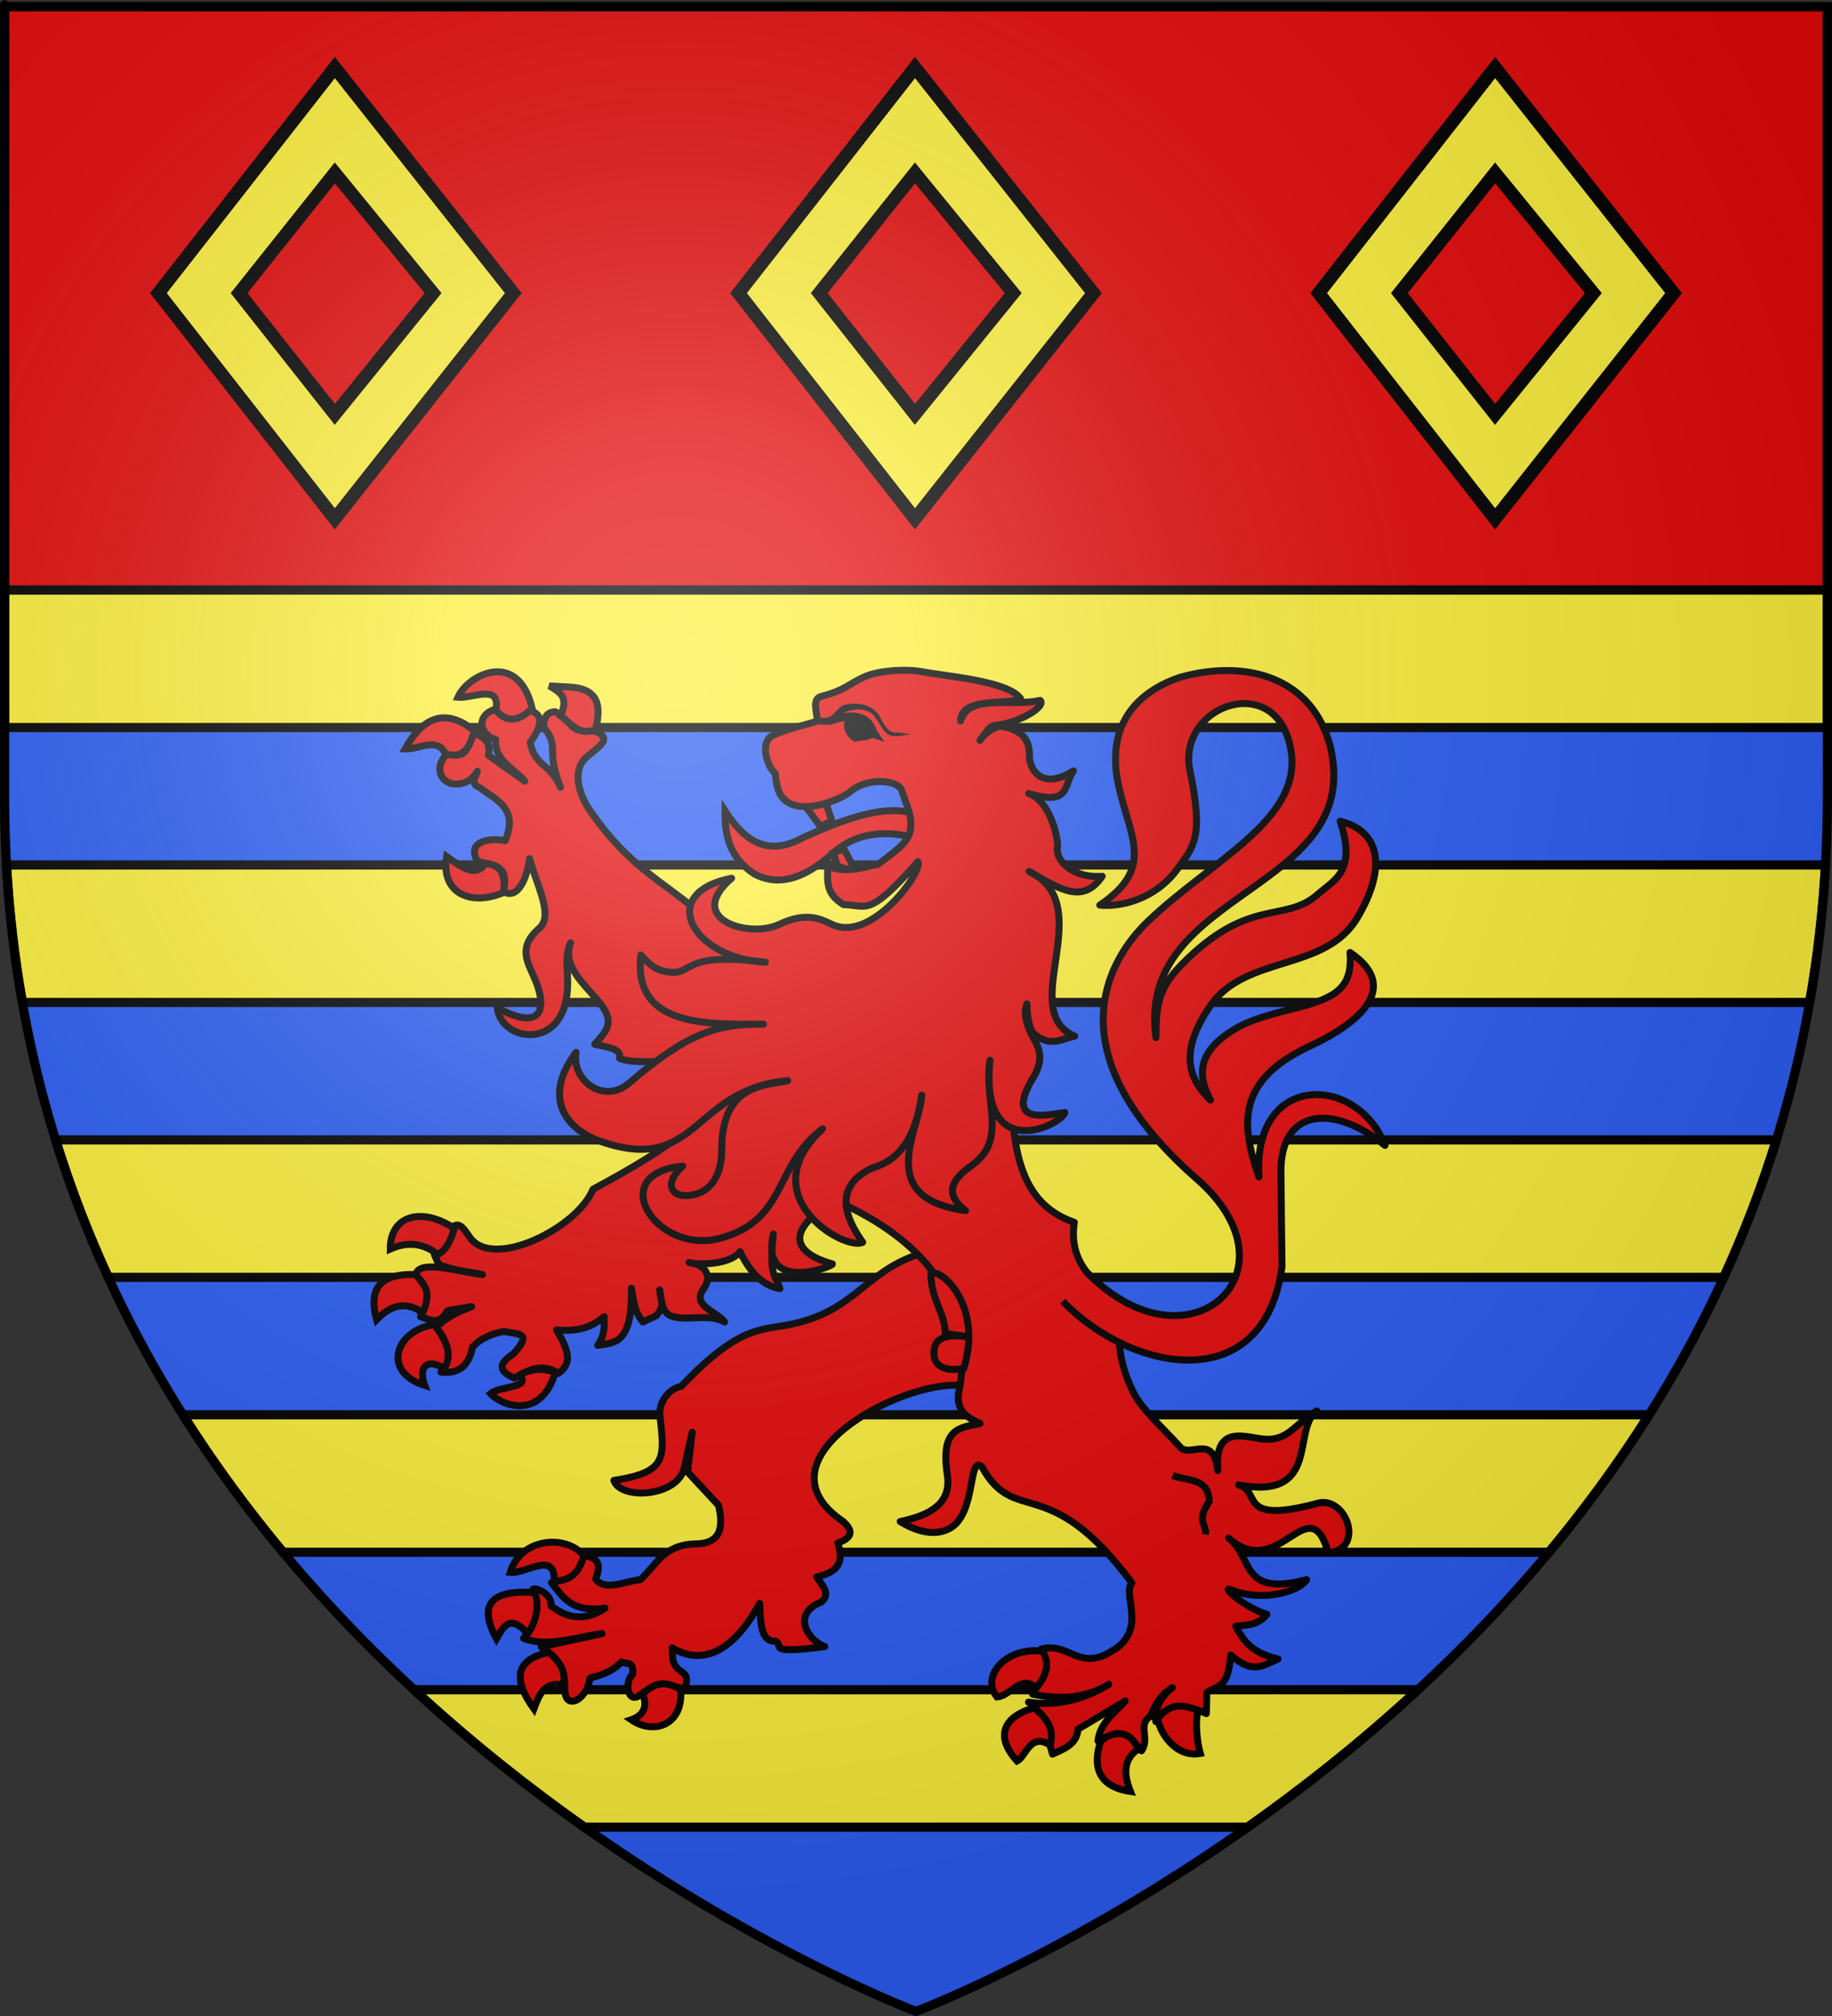
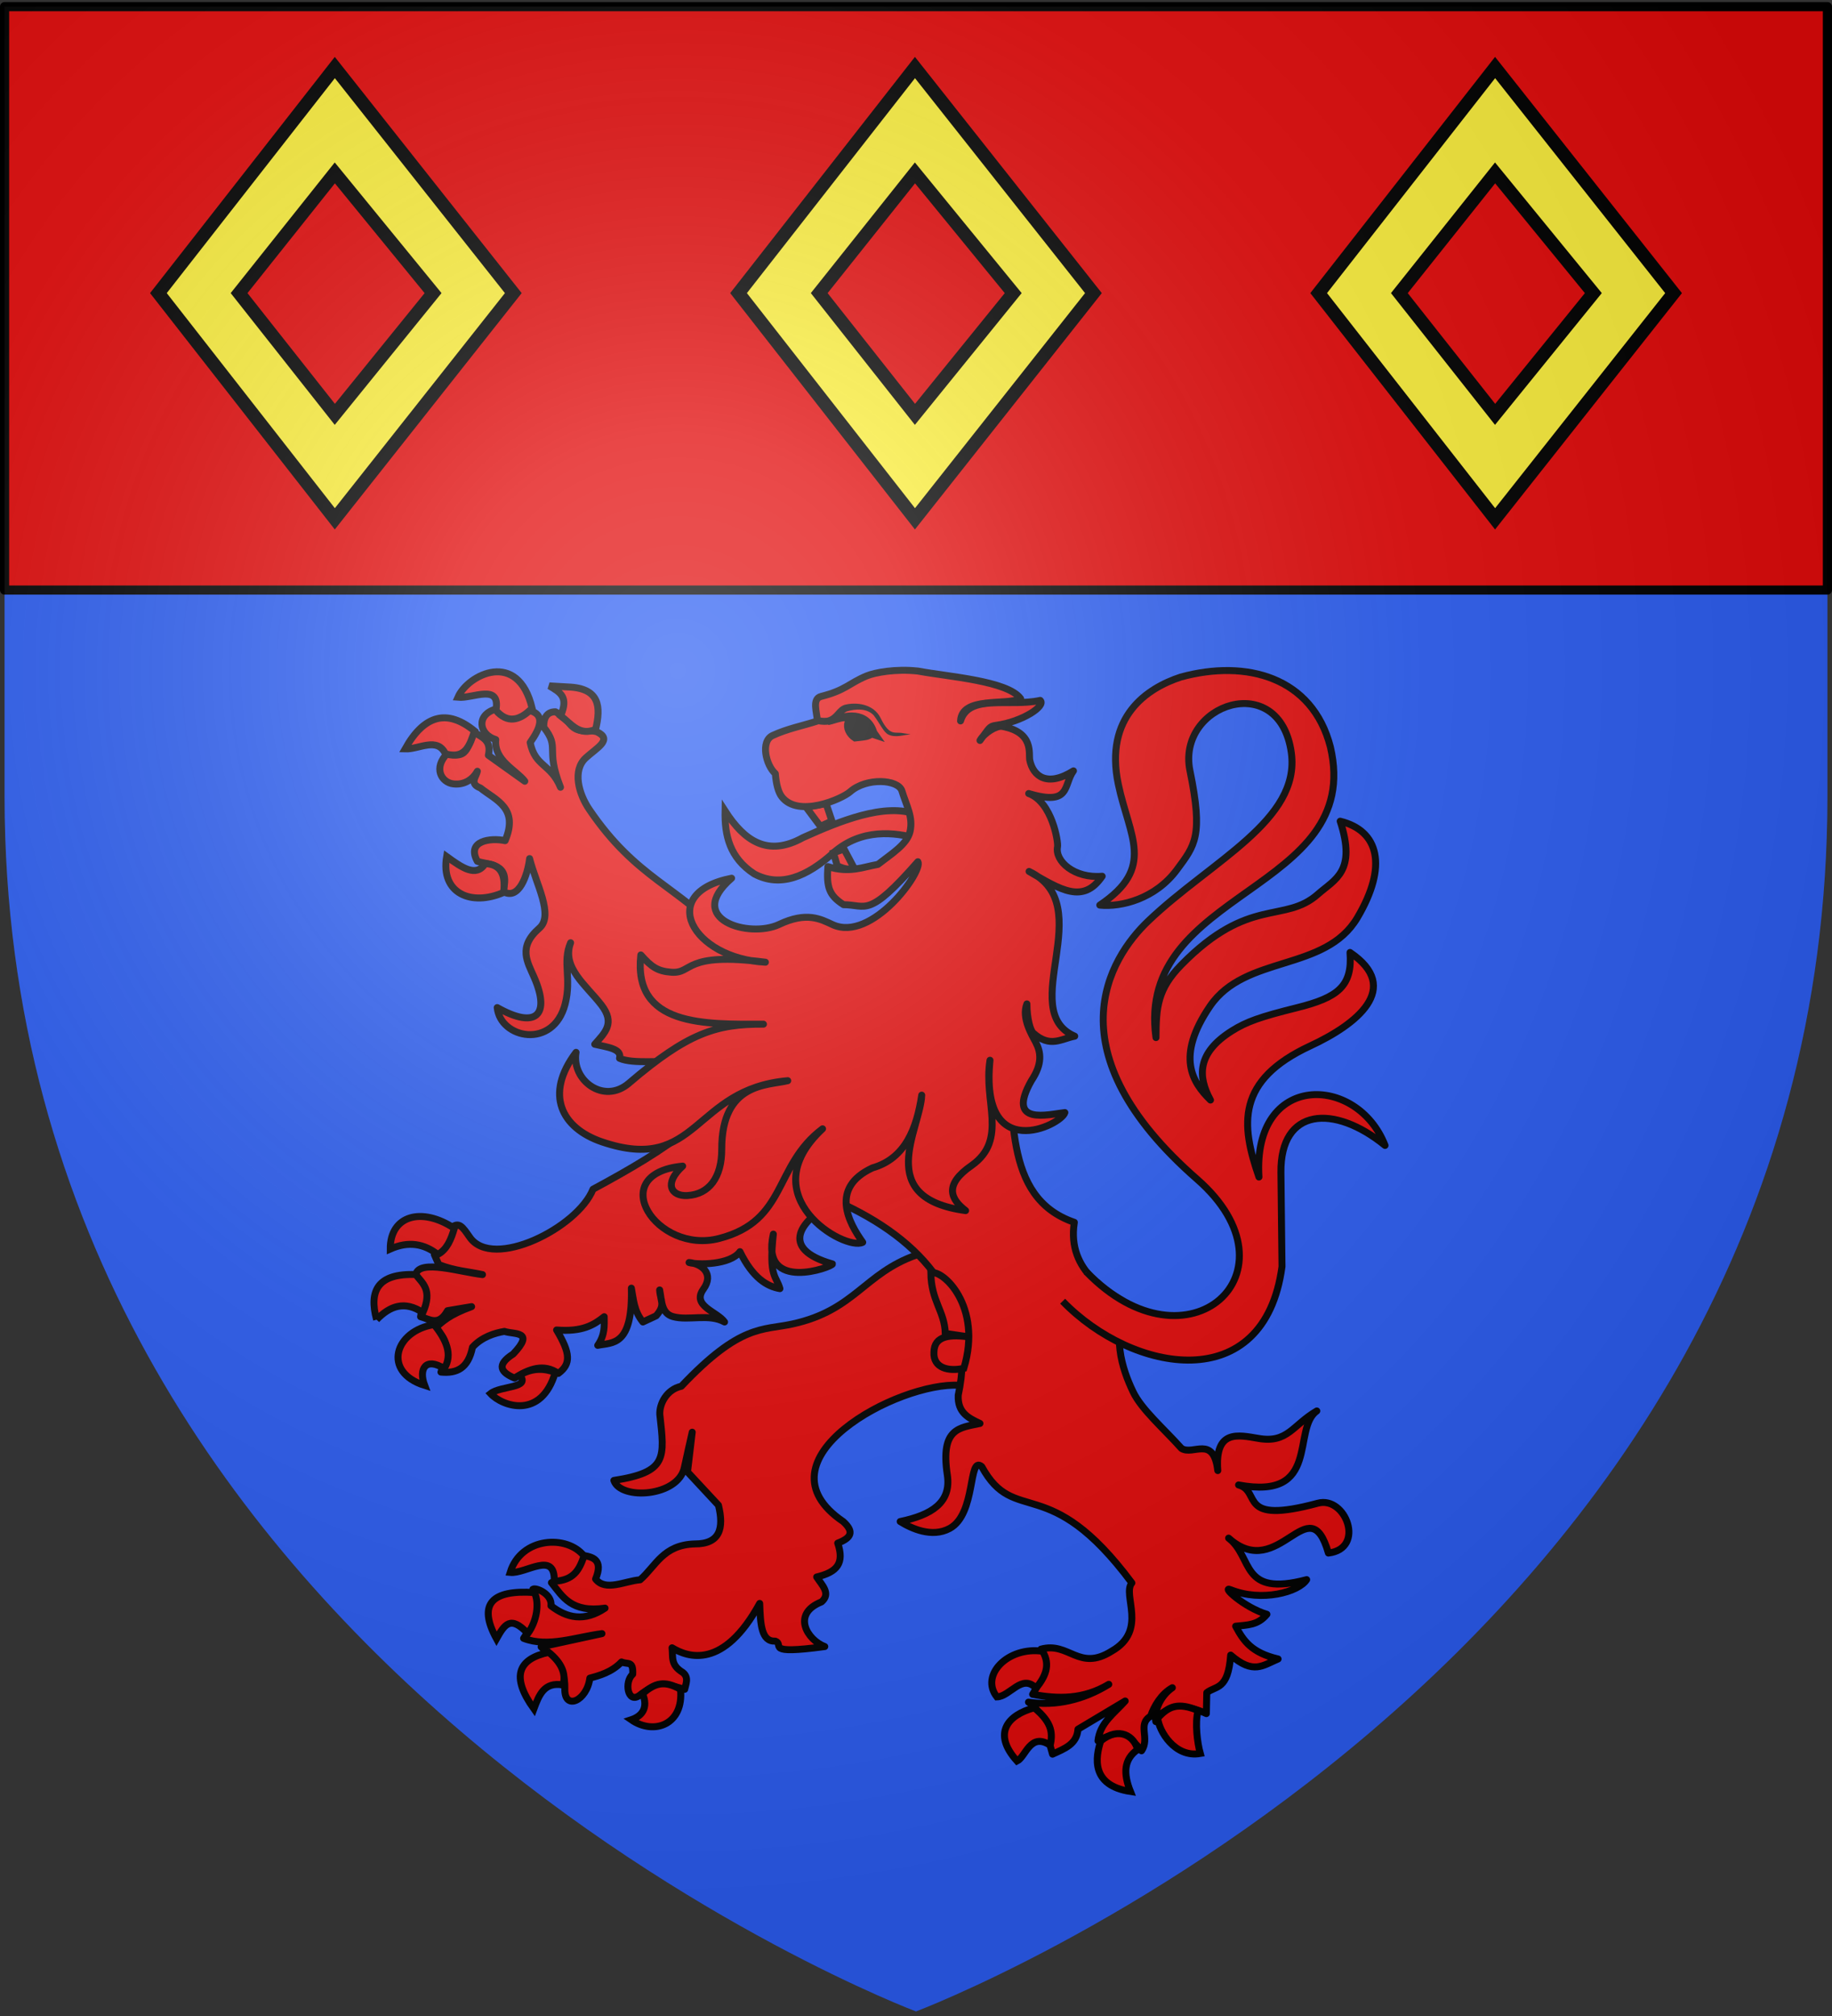
<svg xmlns="http://www.w3.org/2000/svg" xmlns:ns1="http://sodipodi.sourceforge.net/DTD/sodipodi-0.dtd" xmlns:ns2="http://www.inkscape.org/namespaces/inkscape" xmlns:xlink="http://www.w3.org/1999/xlink" height="660" width="600" version="1.0" id="svg2" ns1:version="0.32" ns2:version="0.46" ns1:docname="blason_ville_fr_poislay_A(loir-et-cher).svg" ns1:docbase="D:\Mes documents\Renaud-Notre Lapin" ns2:export-filename="/Users/olivier/Desktop/Blason Rouge/Blason_Vide_3D.png" ns2:export-xdpi="144" ns2:export-ydpi="144" ns2:output_extension="org.inkscape.output.svg.inkscape">
  <rect width="100%" height="100%" fill="#333333" stroke="none" />
  <ns1:namedview ns2:window-height="975" ns2:window-width="1280" ns2:pageshadow="2" ns2:pageopacity="0.0" guidetolerance="10.0" gridtolerance="10.0" objecttolerance="10.0" borderopacity="1.0" bordercolor="#666666" pagecolor="#ffffff" id="base" showgrid="false" height="660px" ns2:zoom="1.1590909" ns2:cx="299.99988" ns2:cy="329.99972" ns2:window-x="-4" ns2:window-y="-4" ns2:current-layer="layer4" ns2:object-nodes="true" />
  <desc id="desc4">Flag of Canton of Valais (Wallis)</desc>
  <defs id="defs6">
    <linearGradient id="linearGradient2893">
      <stop style="stop-color:white;stop-opacity:0.314;" offset="0" id="stop2895" />
      <stop id="stop2897" offset="0.19" style="stop-color:white;stop-opacity:0.251;" />
      <stop style="stop-color:#6b6b6b;stop-opacity:0.125;" offset="0.6" id="stop2901" />
      <stop style="stop-color:black;stop-opacity:0.125;" offset="1" id="stop2899" />
    </linearGradient>
    <radialGradient ns2:collect="always" xlink:href="#linearGradient2893" id="radialGradient3163" gradientUnits="userSpaceOnUse" gradientTransform="matrix(1.353,0,0,1.349,-77.629,-85.747)" cx="221.445" cy="226.331" fx="221.445" fy="226.331" r="300" />
    <g id="s-4">
      <g id="c-6">
        <path transform="matrix(0.951,0.309,-0.309,0.951,0,-1)" d="M 0,0 L 0,1 L 0.5,1 L 0,0 z" id="t-0" />
        <use height="540" width="810" y="0" x="0" id="use2144-7" transform="scale(-1,1)" xlink:href="#t-0" />
      </g>
      <g id="a-1">
        <use height="540" width="810" y="0" x="0" id="use2147-7" transform="matrix(0.309,0.951,-0.951,0.309,0,0)" xlink:href="#c-6" />
        <use height="540" width="810" y="0" x="0" id="use2149-7" transform="matrix(-0.809,0.588,-0.588,-0.809,0,0)" xlink:href="#c-6" />
      </g>
      <use height="540" width="810" y="0" x="0" id="use2151-7" transform="scale(-1,1)" xlink:href="#a-1" />
    </g>
    <g id="f">
      <rect id="rect1964" style="fill:#28166f" y="-30" x="-50" height="60" width="100" />
      <g id="g1966" style="fill:#ffffff" transform="translate(0,-20)">
        <path id="path1968" d="M -1.212,27.818 C -1.212,22.175 -2.091,20.471 -4.542,13.98 C -5.709,10.888 -5.024,7.103 -2.858,3.601 C -2.082,2.346 -1.114,1.214 0,0 C 1.114,1.214 2.082,2.346 2.858,3.601 C 5.024,7.103 5.709,10.888 4.542,13.98 C 2.091,20.471 1.212,22.175 1.212,27.818 L -1.212,27.818 z" />
-         <path id="rwi" d="M 2.922,27.672 C 2.922,21.721 5.239,17.829 8.501,16.66 C 9.949,16.141 11.808,16.387 13.519,18.107 C 15.638,20.236 16.255,26.1 10.036,27.228 C 10.694,26.272 10.655,24.147 9.322,23.441 C 8.331,22.916 7.209,23.188 6.646,23.564 C 5.822,24.116 4.917,25.67 4.967,27.672 L 2.922,27.672 z" />
        <path id="path1971" d="M 1.777,30.183 C 1.79,32.191 2.795,33.518 4.516,34.257 C 4.295,34.955 3.257,36.378 1.831,36.281 C 1.55,37.787 1.282,38.632 0,40 C -1.282,38.632 -1.55,37.787 -1.831,36.281 C -3.257,36.378 -4.295,34.955 -4.516,34.257 C -2.795,33.518 -1.79,32.191 -1.777,30.183 L 1.777,30.183 z" />
        <use xlink:href="#rwi" height="400" width="800" y="0" x="0" id="use1973" transform="scale(-1,1)" />
        <rect id="rect1975" y="27.331" x="-7.923" height="3.218" width="15.846" />
      </g>
    </g>
    <g id="s">
      <g id="c">
        <path transform="matrix(0.951,0.309,-0.309,0.951,0,-1)" d="M 0,0 L 0,1 L 0.5,1 L 0,0 z" id="t" />
        <use height="540" width="810" y="0" x="0" id="use2144" transform="scale(-1,1)" xlink:href="#t" />
      </g>
      <g id="a">
        <use height="540" width="810" y="0" x="0" id="use2147" transform="matrix(0.309,0.951,-0.951,0.309,0,0)" xlink:href="#c" />
        <use height="540" width="810" y="0" x="0" id="use2149" transform="matrix(-0.809,0.588,-0.588,-0.809,0,0)" xlink:href="#c" />
      </g>
      <use height="540" width="810" y="0" x="0" id="use2151" transform="scale(-1,1)" xlink:href="#a" />
    </g>
  </defs>
  <g ns2:groupmode="layer" id="layer3" ns2:label="Fond écu" style="display:inline">
    <path id="path2855" style="fill:#2b5df2;fill-opacity:1;fill-rule:evenodd;stroke:none;stroke-width:1px;stroke-linecap:butt;stroke-linejoin:miter;stroke-opacity:1" d="M 300,658.5 C 300,658.5 598.5,546.18 598.5,260.728 C 598.5,-24.723 598.5,2.176 598.5,2.176 L 1.5,2.176 L 1.5,260.728 C 1.5,546.18 300,658.5 300,658.5 z" ns1:nodetypes="cccccc" />
    <g id="g3714" transform="translate(212.95,-619.159)" />
    <g id="layer9" ns2:label="Fond d'écu" transform="translate(212.95,-619.159)">
      <g transform="matrix(2,0,0,2,-732.892,-1853.188)" ns2:label="Meubles" id="g2807" />
      <g transform="matrix(2,0,0,2,1696.976,-413.55)" ns2:label="Meubles" id="g4626" />
      <g id="g5271" ns2:label="Meubles" transform="matrix(2,0,0,2,-732.892,-453.188)" />
      <g id="g5273" ns2:label="Reflet final" transform="matrix(2,0,0,2,-732.892,-453.188)" />
      <g id="g5275" ns2:label="Contour final" transform="matrix(2,0,0,2,-732.892,-453.188)" />
    </g>
    <g id="layer6" ns2:label="Reflet final" transform="translate(212.95,-619.159)" />
    <g id="layer5" ns2:label="Contour final" transform="translate(212.95,-619.159)" />
    <rect style="opacity:1;fill:#e20909;fill-opacity:1;stroke:#000000;stroke-width:3;stroke-linecap:round;stroke-linejoin:round;stroke-miterlimit:4;stroke-dasharray:none;stroke-opacity:1" id="rect4094" width="597" height="191" x="1.5" y="2.176" />
-     <path style="opacity:1;fill:#fcef3c;fill-opacity:1;stroke:#000000;stroke-width:3;stroke-linecap:round;stroke-linejoin:round;stroke-miterlimit:4;stroke-dasharray:none;stroke-opacity:1.0" d="M 1.5 193.188 L 1.5 238.188 L 598.5 238.188 C 598.5 197.53 598.5 218.499 598.5 193.188 L 1.5 193.188 z M 2.125 283.188 C 2.997 298.719 4.792 313.73 7.344 328.188 L 592.656 328.188 C 595.208 313.73 597.003 298.719 597.875 283.188 L 2.125 283.188 z M 18.219 373.188 C 23.091 388.911 28.898 403.894 35.469 418.188 L 564.531 418.188 C 571.102 403.894 576.909 388.911 581.781 373.188 L 18.219 373.188 z M 59.906 463.188 C 70.055 479.266 81.11 494.256 92.719 508.188 L 507.281 508.188 C 518.89 494.256 529.945 479.266 540.094 463.188 L 59.906 463.188 z M 135.594 553.188 C 154.259 570.434 173.255 585.392 191.375 598.188 L 408.625 598.188 C 426.745 585.392 445.741 570.434 464.406 553.188 L 135.594 553.188 z " id="rect5223" />
  </g>
  <g ns2:groupmode="layer" id="layer4" ns2:label="Meubles">
    <g ns2:tile-y0="25.146528" ns2:tile-x0="47.086576" ns2:tile-h="147.7669" ns2:tile-w="116.23586" ns2:tile-cy="99.029978" ns2:tile-cx="105.2045" ns2:label="Calque 1" id="g2847" transform="translate(-521.424,-776.332)" style="display:inline">
      <g style="display:inline" id="g4623" transform="matrix(0.849,0,0,0.698,340.333,462.833)">
        <path id="path4625" style="fill:#fcef3c;fill-opacity:1;stroke:#000000;stroke-width:5.421;stroke-miterlimit:4;stroke-dasharray:none;stroke-opacity:1;display:inline" d="M 342.46,480.81 L 274.405,586.615 L 342.46,692.485 L 411.309,586.615 L 342.46,480.81 z M 342.46,530.236 L 380.36,586.615 L 342.46,643.483 L 305.531,586.615 L 342.46,530.236 z" />
      </g>
    </g>
    <use height="660" width="600" id="use2853" transform="translate(190,0)" xlink:href="#g2847" ns2:tiled-clone-of="#g2847" y="0" x="0" style="display:inline" />
    <use height="660" width="600" id="use2855" transform="translate(380,-4.2e-6)" xlink:href="#g2847" ns2:tiled-clone-of="#g2847" y="0" x="0" style="display:inline" />
    <g style="display:inline" id="g6045">
      <path ns1:nodetypes="ccccccc" id="path5515" d="M 237.463,265.487 C 237.306,273.46 238.946,280.846 247.057,286.117 C 255.56,290.623 264.231,287.06 272.957,279.175 C 282.18,271.065 293.275,272.488 300.281,274.498 C 301.434,270.748 300.018,269.224 300.333,266.713 C 289.86,262.574 274.612,268.997 263.005,274.21 C 251.383,280.666 243.767,275.256 237.463,265.487 z" style="fill:#e20909;fill-opacity:1;stroke:#000000;stroke-width:2.28;stroke-miterlimit:4;stroke-dasharray:none;stroke-opacity:1" />
      <path style="fill:#e20909;fill-opacity:1;stroke:#000000;stroke-width:2.28;stroke-linejoin:round;stroke-miterlimit:4;stroke-dasharray:none;stroke-opacity:1" d="M 300.133,410.869 C 283.011,416.882 279.99,428.947 259.613,433.434 C 249.755,435.604 242.581,433.289 223.145,453.834 C 218.249,454.89 215.919,459.697 216.098,463.076 C 217.65,477.285 218.693,481.948 201.053,484.666 C 203.202,491.221 222.265,490.07 224.152,480.333 C 224.447,478.811 226.709,468.87 226.709,468.87 L 225.165,481.878 L 235.301,492.781 C 237.144,500.301 235.844,505.485 227.535,505.454 C 217.137,505.762 214.842,512.665 209.639,517.2 C 204.643,517.588 198.294,521.13 195.062,516.938 C 197.743,510.447 193.968,509.694 190.729,509.163 C 189.764,513.097 186.014,515.939 180.599,518.127 C 184.295,522.719 187.101,528.057 198.158,526.473 C 191.359,531.054 185.603,529.693 180.448,525.702 C 180.938,521.867 175.486,519.605 174.521,520.291 C 176.857,526.33 174.839,531.483 171.482,536.364 C 179.544,539.458 188.506,535.95 197.145,534.818 L 177.222,539.146 C 180.644,542.663 185.16,544.844 184.989,552.746 C 184.716,560.189 192.224,556.886 193.18,549.388 C 196.193,548.583 200.357,547.47 203.56,544.091 C 205.609,545.034 207.447,543.52 207.218,548.11 C 204.391,550.583 205.559,557.708 209.307,555.14 C 215.019,550.63 217.9,551.187 224.246,553.055 C 224.573,551.407 225.729,549.177 223.62,547.528 C 219.507,545.013 220.47,542.542 220.106,539.455 C 225.283,542.604 236.91,546.671 248.808,524.927 C 249.036,531.805 249.36,537.519 253.914,537.269 C 257.098,538.409 249.902,541.776 270.123,539.055 C 264.46,536.937 259.093,528.391 269.062,524.424 C 272.192,521.707 269.242,518.99 267.467,516.272 C 274.237,514.674 276.598,511.73 274.364,505.187 C 278.82,503.483 279.837,501.507 276.196,498.156 C 246.335,477.903 294.328,452.201 314.315,453.525 L 331.199,443.634 L 320.393,409.942 L 300.133,410.869 z" id="path5517" ns1:nodetypes="cscccsccccccccccccccccccccccccccccccccc" />
      <path style="fill:#e20909;fill-opacity:1;stroke:#000000;stroke-width:2.28;stroke-linejoin:round;stroke-miterlimit:4;stroke-dasharray:none;stroke-opacity:1" d="M 162.337,232.167 C 155.929,233.985 156.734,240.412 162.37,242.133 C 161.717,248.996 169.067,252.065 171.874,255.762 L 159.945,247.249 C 161.085,242.198 157.632,241.346 155.162,239.6 C 153.211,242.954 153.776,249.098 146.57,246.573 C 141.769,251.425 144.588,256.165 148.46,256.627 C 151.812,257.027 154.672,255.451 156.343,252.492 C 155.918,254.411 153.642,256.569 157.318,257.951 C 162.433,262.053 169.974,264.494 165.437,275.222 C 160.644,274.198 152.625,275.263 156.343,281.979 C 160.086,283.228 167.443,282.47 164.699,291.817 C 169.966,295.017 172.833,286.338 173.45,281.08 C 175.515,289.326 181.47,299.658 176.657,303.844 C 169.504,310.066 172.743,314.898 174.974,320.034 C 180.283,332.26 175.63,337.066 162.843,329.863 C 163.841,340.058 181.236,343.621 185.09,328.702 C 187.282,320.218 184.113,315.058 186.881,308.638 C 183.885,316.689 191.981,322.547 196.941,328.98 C 201.557,334.968 198.164,338.036 194.786,341.872 C 198.756,342.823 203.782,343.297 202.905,346.467 C 207.367,348.441 216.755,347.018 221.267,347.749 L 224.849,370.041 C 217.768,376.124 205.967,383.012 194.217,389.332 C 189.192,401.96 161.403,415.868 153.867,405.071 C 151.48,401.65 150.339,399.828 147.751,401.982 C 147.174,404.768 148.228,407.404 142.26,410.739 L 143.706,414.009 C 149.01,416.068 153.287,416.253 158.026,417.279 C 151.113,416.53 137.21,412.061 136.17,417.268 L 135.587,417.928 C 142.647,422.299 138.223,426.692 137.742,431.063 C 140.687,431.858 143.625,434.345 146.57,429.09 L 154.454,427.766 C 146.957,430.5 145.11,432.591 142.496,434.766 C 148.366,439.974 145.891,444.552 144.415,449.199 C 149.585,449.691 153.33,448.011 154.745,441.056 C 157.849,437.651 162.097,436.391 165.201,435.874 C 168.419,436.955 175.342,435.622 168.065,443.28 C 162.4,446.902 164.063,449.29 168.537,451.172 C 173.313,448.12 178.082,446.327 182.857,449.631 C 187.082,446.522 186.829,443.026 182.289,435.415 C 190.689,436.082 194.461,433.812 197.886,431.063 C 197.879,434.034 198.217,436.911 195.76,440.442 C 200.527,439.438 207.252,440.933 206.781,421.717 C 207.513,425.409 207.561,429.101 210.552,432.793 L 214.907,430.768 C 218.08,427.052 216.267,426.022 216.044,422.306 C 216.737,425.754 216.562,429.932 220.355,431.019 C 225.467,432.484 232.134,429.921 237.302,432.793 C 234.872,429.371 226.432,427.511 230.364,422.055 C 234.052,416.939 229.702,413.666 225.674,413.326 C 228.444,414.145 239.166,414.159 242.344,409.776 C 246.562,418.411 251.213,421.156 255.431,421.874 C 254.246,417.604 251.713,418.185 253.276,404.024 C 248.911,423.531 272.87,414.702 272.644,413.793 C 254.817,408.75 262.133,399.209 273.884,393.171 C 302.654,405.862 320.261,426.845 313.832,456.767 C 313.568,462.536 317.259,464.261 320.948,466.01 C 314.378,467.447 307.91,467.369 310.26,482.875 C 311.641,491.991 304.995,495.999 294.818,498.119 C 298.361,500.325 305.169,503.538 311.006,500.392 C 319.849,495.626 316.991,476.325 321.538,480.146 C 332.432,500.045 343.291,481.381 370.706,518.227 C 367.386,522.052 376.105,533.731 364.085,540.552 C 353.303,547.336 350.159,537.368 340.907,539.904 C 342.137,545.529 341.454,549.473 338.191,554.688 C 346.512,556.252 354.819,556.396 363.14,551.417 C 354.968,556.488 345.709,558.649 336.833,557.255 C 341.776,560.039 342.986,568.531 344.716,574.283 C 348.525,572.51 352.709,571.075 353.042,566.12 L 368.514,556.877 C 365.001,560.876 360.204,564.033 359.597,569.931 C 365.779,566.304 370.261,568.28 373.858,573.175 C 376.729,569.085 372.373,564.489 376.841,561.861 C 377.921,558.637 380.293,554.567 383.956,552.525 C 379.748,555.426 377.982,560.478 378.542,563.632 C 378.056,562.11 384.197,555.893 395.095,561.006 L 395.234,554.147 C 398.235,551.764 402.203,553.461 403.058,541.85 C 410.487,548.321 413.636,545.187 418.589,543.12 C 409.922,541.064 407.29,537.272 404.686,532.39 C 408.536,531.977 411.951,532.11 414.924,528.489 C 407.456,526.303 399.841,519.148 402.97,520.417 C 413.247,524.583 425.369,521.198 427.948,517.146 C 406.04,522.959 410.573,509.819 402.379,503.551 C 418.945,518.356 428.713,486.242 435.064,508.443 C 447.306,507.026 440.77,489.647 431.61,492.119 C 404.962,499.31 413.322,488.243 405.642,486.146 C 432.732,491.221 422.963,467.789 431.271,461.919 C 423.313,466.558 421.753,472.589 412.123,470.902 C 405.598,469.813 397.801,467.826 398.836,481.443 C 397.419,469.674 390.735,476.655 386.938,474.172 C 381.145,467.692 373.918,461.504 371.123,455.703 C 367.265,447.693 364.117,437.104 369.332,426.887 C 363.829,423.334 349.261,416.597 351.861,400.171 C 327.956,391.99 332.605,363.352 329.671,339.791 L 237.657,307.007 C 222.092,289.992 208.4,287.701 192.985,264.978 C 189.458,259.779 187.443,252.19 191.808,248.149 C 195.398,244.825 200.82,242.149 195.524,239.6 C 192.099,238.471 188.674,241.188 185.249,235.005 L 181.912,233.032 C 179.416,233.028 178.024,234.567 178.074,238.059 C 183.572,245.096 178.438,244.658 183.566,257.735 C 180.315,249.896 175.26,251.09 173.634,243.086 C 176.843,238.571 179.229,233.467 172.346,232.383 C 167.274,237.455 164.953,234.403 162.337,232.167 z" id="path5519" ns1:nodetypes="ccccccsccccccsscscscccccscccccccccccccccccccccccscsccccccccscscccccccccccccccccccccscccscccccsccccsscccccccc" />
      <path style="fill:#e20909;fill-opacity:1;stroke:#000000;stroke-width:2.28;stroke-linejoin:round;stroke-miterlimit:4;stroke-dasharray:none;stroke-opacity:1" d="M 355.829,416.403 C 388.99,450.628 426.879,416.495 392.062,386.048 C 344.327,344.304 363.183,313.805 376.069,301.521 C 396.773,281.784 425.973,268.53 422.923,246.439 C 419.131,218.971 385.256,230.495 389.724,252.316 C 394.122,273.792 391.378,276.708 385.439,284.736 C 378.406,294.243 367.255,297.04 360.191,296.319 C 378.559,283.971 369.881,274.025 366.255,256.734 C 361.623,234.645 375.63,225.288 386.703,221.662 C 408.152,215.763 429.846,221.651 435.712,244.52 C 446.918,292.148 371.7,291.019 378.596,339.687 C 378.645,329.761 379.096,323.826 386.903,315.871 C 409.17,293.179 420.617,302.532 431.694,292.691 C 437.11,287.878 444.341,285.387 438.926,268.844 C 451.578,271.937 454.572,283.549 444.539,300.46 C 433.992,318.239 407.888,312.456 396.308,329.382 C 384.961,345.969 390.595,354.432 396.448,360.139 C 392.248,352.439 392.001,344.716 403.422,337.515 C 408.216,334.493 412.684,332.909 424.691,329.926 C 438.219,326.565 442.995,322.871 442.143,311.816 C 459.413,323.497 444.243,335.398 429.178,342.384 C 404.847,353.665 406.365,368.184 412.32,385.334 C 410.189,350.948 444.503,351.614 453.615,374.993 C 436.918,361.401 419.283,362.637 419.522,383.828 L 419.869,414.66 C 414.108,457.474 370.94,449.657 348.028,425.989" id="path5521" ns1:nodetypes="cssssscscccsscsscsscsccscc" />
      <path style="fill:#e20909;fill-opacity:1;stroke:#000000;stroke-width:2.28;stroke-miterlimit:4;stroke-dasharray:none;stroke-opacity:1" d="M 304.861,416.7 C 304.975,426.073 309.364,429.132 309.588,436.525 L 318.152,437.803 C 311.122,436.708 305.928,437.279 305.874,442.707 C 305.606,447.838 310.603,449.1 315.666,447.961 C 321.844,427.574 308.692,415.503 304.861,416.7 z" id="path5523" ns1:nodetypes="cccccc" />
-       <path style="opacity:0.98;fill:none;fill-opacity:1;stroke:#000000;stroke-width:2.28;stroke-miterlimit:4;stroke-dasharray:none;stroke-opacity:1" d="M 384.044,483.044 C 388.738,484.948 395.842,483.643 396.031,491.544 C 391.695,498.037 395.136,498.835 394.849,502.363" id="path5525" ns1:nodetypes="ccc" />
      <g style="fill:#e20909" id="g5527" transform="matrix(0.76,0,0,0.76,-464.353,150.243)">
        <path ns1:nodetypes="cccc" id="path5529" d="M 828.018,186.74 C 814.197,192.783 800.773,187.301 803.463,171.286 C 810.031,176.021 816.149,180.423 820.089,174.33 C 825.777,174.564 829.136,177.784 828.018,186.74 z" style="fill:#e20909;fill-opacity:1;stroke:#000000;stroke-width:3;stroke-miterlimit:4;stroke-dasharray:none;stroke-opacity:1" />
        <path ns1:nodetypes="cccc" id="path5531" d="M 802.951,127.031 C 799.413,119.605 791.513,125.156 785.557,124.924 C 793.82,110.121 803.811,107.649 815.485,117.197 C 813.451,123.223 811.622,129.511 802.951,127.031 z" style="fill:#e20909;fill-opacity:1;stroke:#000000;stroke-width:3;stroke-miterlimit:4;stroke-dasharray:none;stroke-opacity:1" />
        <path ns1:nodetypes="cccc" id="path5533" d="M 808.322,102.68 C 814.725,103.316 826.831,96.494 824.693,108.299 C 829.537,113.875 834.771,113.02 840.296,107.363 C 834.235,81.957 812.632,92.838 808.322,102.68 z" style="fill:#e20909;fill-opacity:1;stroke:#000000;stroke-width:3;stroke-miterlimit:4;stroke-dasharray:none;stroke-opacity:1" />
        <path ns1:nodetypes="ccccc" id="path5535" d="M 852.574,110.641 C 856.125,102.573 852.476,100.563 847.714,97.763 L 855.644,98.231 C 869.511,98.678 870.004,106.776 867.666,116.495 C 860.643,119.558 857.045,114.003 852.574,110.641 z" style="fill:#e20909;fill-opacity:1;stroke:#000000;stroke-width:3;stroke-miterlimit:4;stroke-dasharray:none;stroke-opacity:1" />
      </g>
      <g style="fill:#e20909" id="g5537" transform="matrix(0.76,0,0,0.76,-464.353,150.243)">
        <path ns1:nodetypes="cccc" id="path5539" d="M 799.626,342.685 C 793.774,338.06 787.06,336.855 779.162,340.343 C 779.106,325.805 792.784,322.121 806.788,331.446 C 805.376,336.085 803.722,340.503 799.626,342.685 z" style="fill:#e20909;fill-opacity:1;stroke:#000000;stroke-width:3;stroke-miterlimit:4;stroke-dasharray:none;stroke-opacity:1" />
-         <path ns1:nodetypes="cccc" id="path5541" d="M 773.279,370.783 C 769.861,358.309 773.827,350.73 790.161,351.348 C 793.098,355.22 797.453,357.91 793.231,367.739 C 785.442,362.5 779.028,364.815 773.279,370.783 z" style="fill:#e20909;fill-opacity:1;stroke:#000000;stroke-width:3;stroke-miterlimit:4;stroke-dasharray:none;stroke-opacity:1" />
+         <path ns1:nodetypes="cccc" id="path5541" d="M 773.279,370.783 C 769.861,358.309 773.827,350.73 790.161,351.348 C 793.098,355.22 797.453,357.91 793.231,367.739 C 785.442,362.5 779.028,364.815 773.279,370.783 " style="fill:#e20909;fill-opacity:1;stroke:#000000;stroke-width:3;stroke-miterlimit:4;stroke-dasharray:none;stroke-opacity:1" />
        <path ns1:nodetypes="cccc" id="path5543" d="M 798.091,372.89 C 803.036,379.212 806.283,385.534 802.439,391.857 C 794.439,386.826 791.28,391.913 793.998,399.115 C 775.538,393.305 781.104,375.503 798.091,372.89 z" style="fill:#e20909;fill-opacity:1;stroke:#000000;stroke-width:3;stroke-miterlimit:4;stroke-dasharray:none;stroke-opacity:1" />
        <path ns1:nodetypes="cccc" id="path5545" d="M 834.925,394.666 C 840.419,391.503 845.458,391.677 850.272,393.496 C 844.294,413.872 827.566,408.23 822.391,402.628 C 826.735,399.156 839.892,400.411 834.925,394.666 z" style="fill:#e20909;fill-opacity:1;stroke:#000000;stroke-width:3;stroke-miterlimit:4;stroke-dasharray:none;stroke-opacity:1" />
      </g>
      <g style="fill:#e20909" id="g5547" transform="matrix(0.76,0,0,0.76,-464.353,150.243)">
        <path ns1:nodetypes="cccc" id="path5549" d="M 862.664,472.577 C 855.476,463.366 835.582,464.284 830.832,479.663 C 837.648,480.342 850.288,470.055 849.838,483.483 C 858.143,483.015 860.546,478.79 862.664,472.577 z" style="fill:#e20909;fill-opacity:1;stroke:#000000;stroke-width:3;stroke-linejoin:miter;stroke-miterlimit:4;stroke-dasharray:none;stroke-opacity:1" />
        <path ns1:nodetypes="cccc" id="path5551" d="M 838.453,505.987 C 830.975,497.956 828.393,502.102 824.949,508.23 C 816.762,493.269 822.908,487.055 841.32,488.327 C 843.516,493.04 842.344,500.573 838.453,505.987 z" style="fill:#e20909;fill-opacity:1;stroke:#000000;stroke-width:3;stroke-miterlimit:4;stroke-dasharray:none;stroke-opacity:1" />
        <path ns1:nodetypes="cccc" id="path5553" d="M 847.459,514.084 C 834.368,516.89 830.977,524.397 841.064,538.435 C 843.251,532.571 845.42,526.686 853.598,528.133 C 855.081,523.343 852.891,518.452 847.459,514.084 z" style="fill:#e20909;fill-opacity:1;stroke:#000000;stroke-width:3;stroke-miterlimit:4;stroke-dasharray:none;stroke-opacity:1" />
        <path ns1:nodetypes="cccc" id="path5555" d="M 887.874,531.879 C 890.435,537.852 887.784,541.535 883.014,543.118 C 892.915,549.972 905.768,545.084 904.244,530.006 C 897.135,525.985 893.169,527.399 887.874,531.879 z" style="fill:#e20909;fill-opacity:1;stroke:#000000;stroke-width:3;stroke-miterlimit:4;stroke-dasharray:none;stroke-opacity:1" />
      </g>
      <g style="fill:#e20909" id="g5557" transform="matrix(0.76,0,0,0.76,-464.353,150.243)">
        <path ns1:nodetypes="cccc" id="path5559" d="M 1060.277,513.615 C 1063.924,519.732 1061.276,524.737 1057.464,529.538 C 1051.37,523.107 1046.274,533.114 1040.581,533.284 C 1033.216,523.847 1045.426,511.462 1060.277,513.615 z" style="fill:#e20909;fill-opacity:1;stroke:#000000;stroke-width:3;stroke-miterlimit:4;stroke-dasharray:none;stroke-opacity:1" />
        <path ns1:nodetypes="cccc" id="path5561" d="M 1063.602,554.123 C 1064.5,549.322 1064.845,544.657 1056.696,537.967 C 1045.367,541.022 1038.428,548.922 1049.278,560.914 C 1053.043,559.086 1054.933,548.365 1063.602,554.123 z" style="fill:#e20909;fill-opacity:1;stroke:#000000;stroke-width:3;stroke-miterlimit:4;stroke-dasharray:none;stroke-opacity:1" />
        <path ns1:nodetypes="cccc" id="path5563" d="M 1085.345,552.25 C 1093.294,545.781 1099.939,550.348 1101.204,555.997 C 1095.254,560.145 1095.033,566.251 1098.134,574.026 C 1080.946,571.416 1083.073,559.15 1085.345,552.25 z" style="fill:#e20909;fill-opacity:1;stroke:#000000;stroke-width:3;stroke-miterlimit:4;stroke-dasharray:none;stroke-opacity:1" />
        <path ns1:nodetypes="cccc" id="path5565" d="M 1127.295,539.138 C 1125.858,544.384 1126.946,553.033 1128.236,557.655 C 1117.18,559.612 1110.359,547.811 1109.901,542.416 C 1114.509,537.299 1118.595,535.516 1127.295,539.138 z" style="fill:#e20909;fill-opacity:1;stroke:#000000;stroke-width:3;stroke-miterlimit:4;stroke-dasharray:none;stroke-opacity:1" />
      </g>
      <path id="path5567" d="M 280.004,284.711 L 276.434,277.973 L 272.957,279.175 L 274.214,283.469 C 277.468,284.875 277.25,284.304 280.004,284.711 z" style="fill:#e20909;fill-opacity:1;stroke:#000000;stroke-width:2.28;stroke-miterlimit:4;stroke-dasharray:none;stroke-opacity:1" ns1:nodetypes="ccccc" />
      <path style="fill:#e20909;fill-opacity:1;stroke:#000000;stroke-width:2.28;stroke-miterlimit:4;stroke-dasharray:none;stroke-opacity:1" d="M 264.004,264.254 L 270.544,263.064 L 272.466,268.781 L 268.68,270.517 L 264.004,264.254 z" id="path5569" ns1:nodetypes="ccccc" />
      <path style="fill:#e20909;fill-opacity:1;stroke:#000000;stroke-width:2.28;stroke-linejoin:round;stroke-miterlimit:4;stroke-dasharray:none;stroke-opacity:1" d="M 295.391,258.946 C 294.224,255.127 283.789,254.468 278.43,259.202 C 275.738,261.579 261.465,267.849 256.061,260.869 C 254.931,259.409 254.223,256.846 253.928,253.275 C 250.872,250.574 248.974,242.676 253.05,240.787 C 257.885,238.547 262.8,237.637 267.676,236.062 C 267.637,233.36 265.778,228.787 268.949,227.99 C 276.961,225.974 278.002,223.708 283.807,221.296 C 286.558,220.152 293.358,218.884 300.686,219.699 C 310.524,221.544 330.037,222.868 334.273,228.715 C 329.623,231.088 315.017,227.85 314.587,236.018 C 317.262,227.041 330.787,231.509 340.673,229.294 C 342.648,231.107 334.88,236.289 326.235,237.461 C 323.896,237.777 324.066,238.362 320.951,242.412 C 322.345,239.896 326.447,237.493 328.193,237.807 C 338.75,239.702 336.828,246.819 337.262,248.889 C 338.34,254.022 342.848,257.855 351.569,252.369 C 348.151,257.01 350.88,263.964 336.905,259.785 C 344.567,262.522 346.649,275.717 346.352,277.219 C 345.422,281.917 351.88,287.671 360.977,286.866 C 354.749,296.047 347.353,291.315 337.03,285.292 C 360.191,296.319 332.561,330.795 351.982,339.229 C 347.573,340.072 343.952,343.148 338.417,338.223 C 337.415,337.332 336.35,333.472 336.32,328.653 C 334.458,333.306 338.069,339 339.237,341.264 C 340.913,344.512 341.488,348.234 337.787,353.799 C 329.325,368.716 343.459,364.799 348.756,364.233 C 347.63,368.356 320.8,381.447 324.237,347.105 C 321.994,360.623 330.256,373.04 318.219,381.559 C 309.03,387.888 311.375,392.581 316.253,396.334 C 285.916,392.205 301.441,369.778 301.873,358.524 C 300.241,369.288 296.59,379.248 285.742,382.347 C 271.562,388.924 278.121,400.474 282.55,406.706 C 276.731,409.691 245.692,391.636 269.396,369.549 C 253.215,381.697 257.963,399.657 235.484,405.462 C 215,410.752 197.822,384.266 223.584,381.756 C 217.287,387.49 219.816,391.686 225.09,391.403 C 232.216,391.021 236.39,385.469 236.373,376.281 C 236.33,354.312 251.456,355.407 257.997,353.799 C 226.823,356.483 228.747,384.551 197.174,373.838 C 183.863,369.321 178.269,358.254 188.664,344.519 C 187.105,353.626 197.729,361.672 205.943,354.649 C 225.367,338.041 234.665,335.227 250.039,335.292 C 230.786,335.373 207.287,336.017 209.875,312.625 C 213.348,316.556 215.38,317.967 219.895,318.293 C 227.119,318.813 223.644,311.531 250.684,315.012 C 226.804,313.817 214.76,292.371 239.607,287.511 C 224.002,300.985 245.393,307.269 255.187,302.634 C 264.229,298.354 268.812,300.917 272.652,302.692 C 285.518,308.64 302.486,285.149 300.617,282.108 C 284.174,300.856 283.84,296.172 276.287,296.179 C 271.456,293.113 270.681,290.369 271.133,283.708 C 278.247,285.928 282.642,283.827 287.527,282.987 C 292.046,279.47 297.092,276.419 298.052,272.212 C 299.122,267.522 296.862,263.764 295.391,258.946 z" id="path5571" ns1:nodetypes="csscscssccccscssccscccscscccccccccscsscscsccsccssccccss" />
      <path d="M 271.262,236.404 C 276.651,233.255 284.272,232.648 286.379,239.697 L 287.419,241.173 L 285.472,240.521 C 284.414,241.448 282.902,241.475 281.542,241.669 L 279.955,241.835 C 277.914,240.514 276.918,238.272 277.499,236.57 C 278.506,233.623 272.827,236.357 271.262,236.404 L 271.262,236.404 z" style="fill:#000000;stroke:#000000;stroke-width:1.824" id="path5573" ns1:nodetypes="ccccccscc" />
      <path style="fill:#000000;fill-opacity:1;stroke:none;stroke-width:3;stroke-linecap:round;stroke-linejoin:round;stroke-miterlimit:4;stroke-dasharray:none;stroke-opacity:1" d="M 276.457,230.803 C 273.881,231.78 273.494,234.354 270.805,234.983 C 269.646,235.109 268.596,234.888 268.596,234.888 L 268.145,237.12 C 268.145,237.12 269.478,237.409 271.042,237.239 C 274.211,237.269 274.93,234.177 277.289,232.917 C 280.226,232.037 283.871,231.81 286.124,234.152 C 288.379,237.155 289.366,239.683 290.914,240.465 C 293.17,241.605 295.79,240.638 298.229,240.389 L 295.814,240.042 C 293.159,239.419 291.449,241.327 288.42,235.095 C 286.119,230.364 280.275,229.742 276.457,230.803 z" id="path5579" ns1:nodetypes="cccccccsccsc" />
    </g>
  </g>
  <g ns2:groupmode="layer" id="layer2" ns2:label="Reflet final" ns1:insensitive="true">
    <path ns1:nodetypes="cccccc" d="M 300,658.5 C 300,658.5 598.5,546.18 598.5,260.728 C 598.5,-24.723 598.5,2.176 598.5,2.176 L 1.5,2.176 L 1.5,260.728 C 1.5,546.18 300,658.5 300,658.5 z " style="opacity:1;fill:url(#radialGradient3163);fill-opacity:1;fill-rule:evenodd;stroke:none;stroke-width:1px;stroke-linecap:butt;stroke-linejoin:miter;stroke-opacity:1" id="path2875" ns2:export-xdpi="144" ns2:export-ydpi="144" />
  </g>
  <g ns2:groupmode="layer" id="layer1" ns2:label="Contour final" ns1:insensitive="true">
-     <path ns1:nodetypes="cccccc" d="M 300,658.5 C 300,658.5 1.5,546.18 1.5,260.728 C 1.5,-24.723 1.5,2.176 1.5,2.176 L 598.5,2.176 L 598.5,260.728 C 598.5,546.18 300,658.5 300,658.5 z " style="opacity:1;fill:none;fill-opacity:1;fill-rule:evenodd;stroke:#000000;stroke-width:3;stroke-linecap:butt;stroke-linejoin:miter;stroke-miterlimit:4;stroke-dasharray:none;stroke-opacity:1" id="path1411" ns2:export-xdpi="144" ns2:export-ydpi="144" />
-   </g>
+     </g>
</svg>